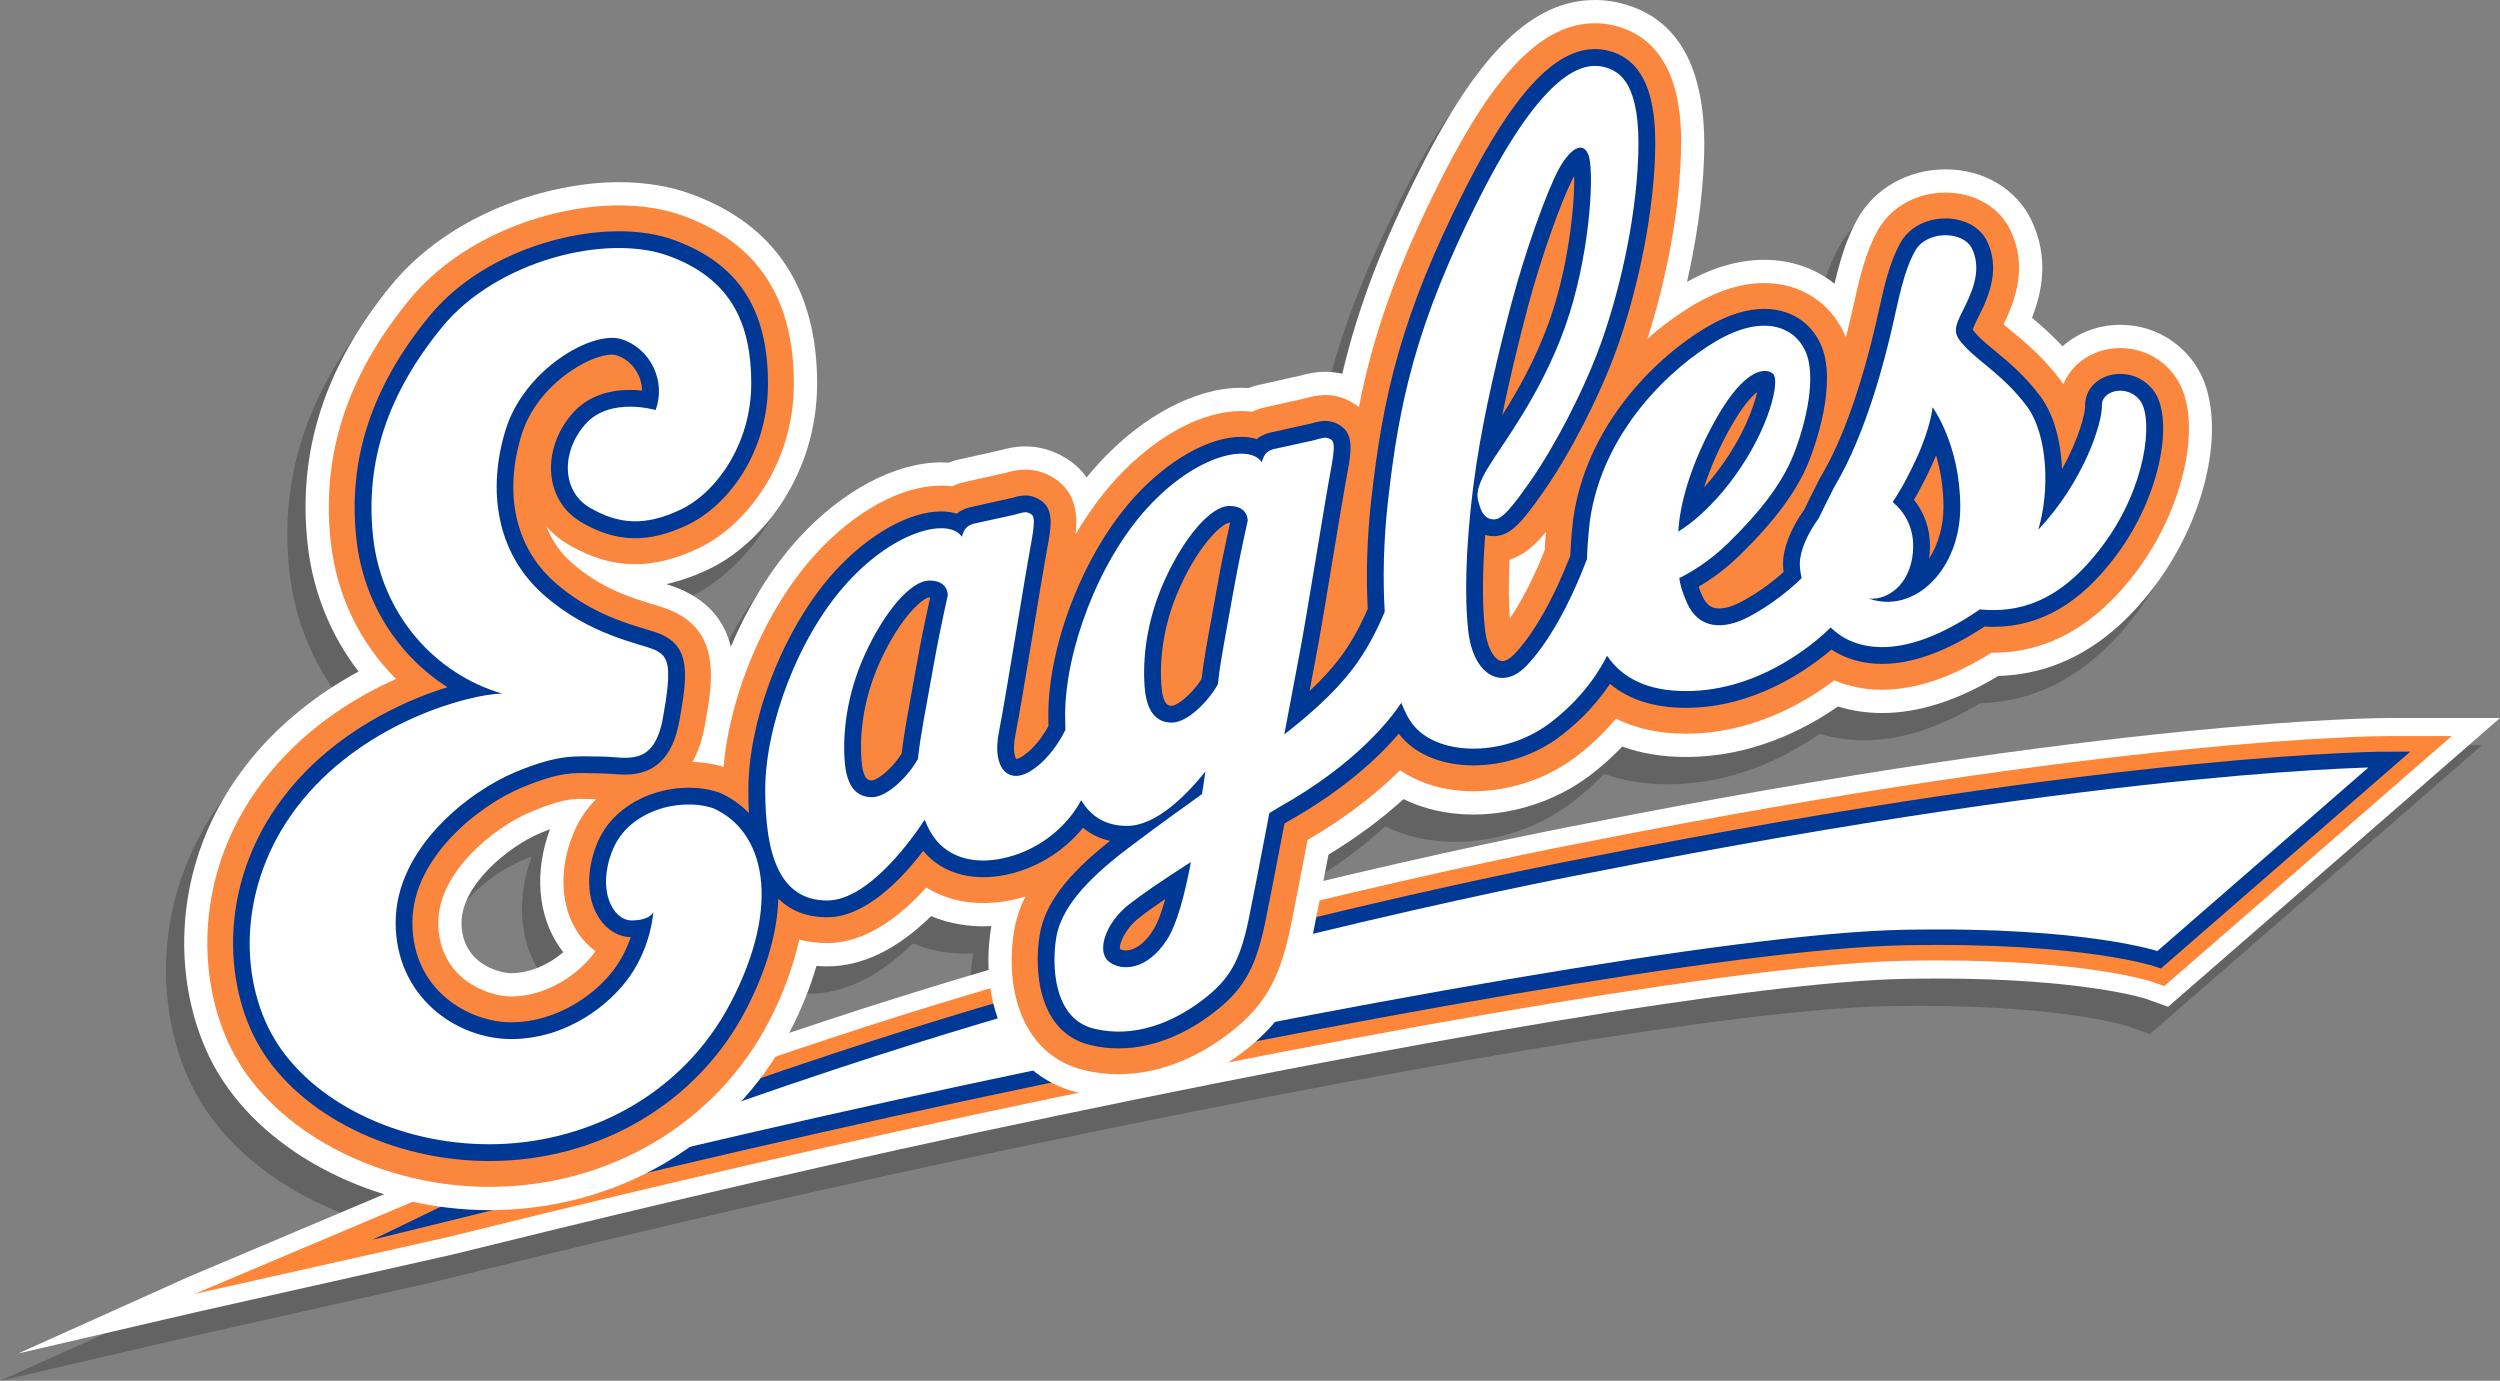
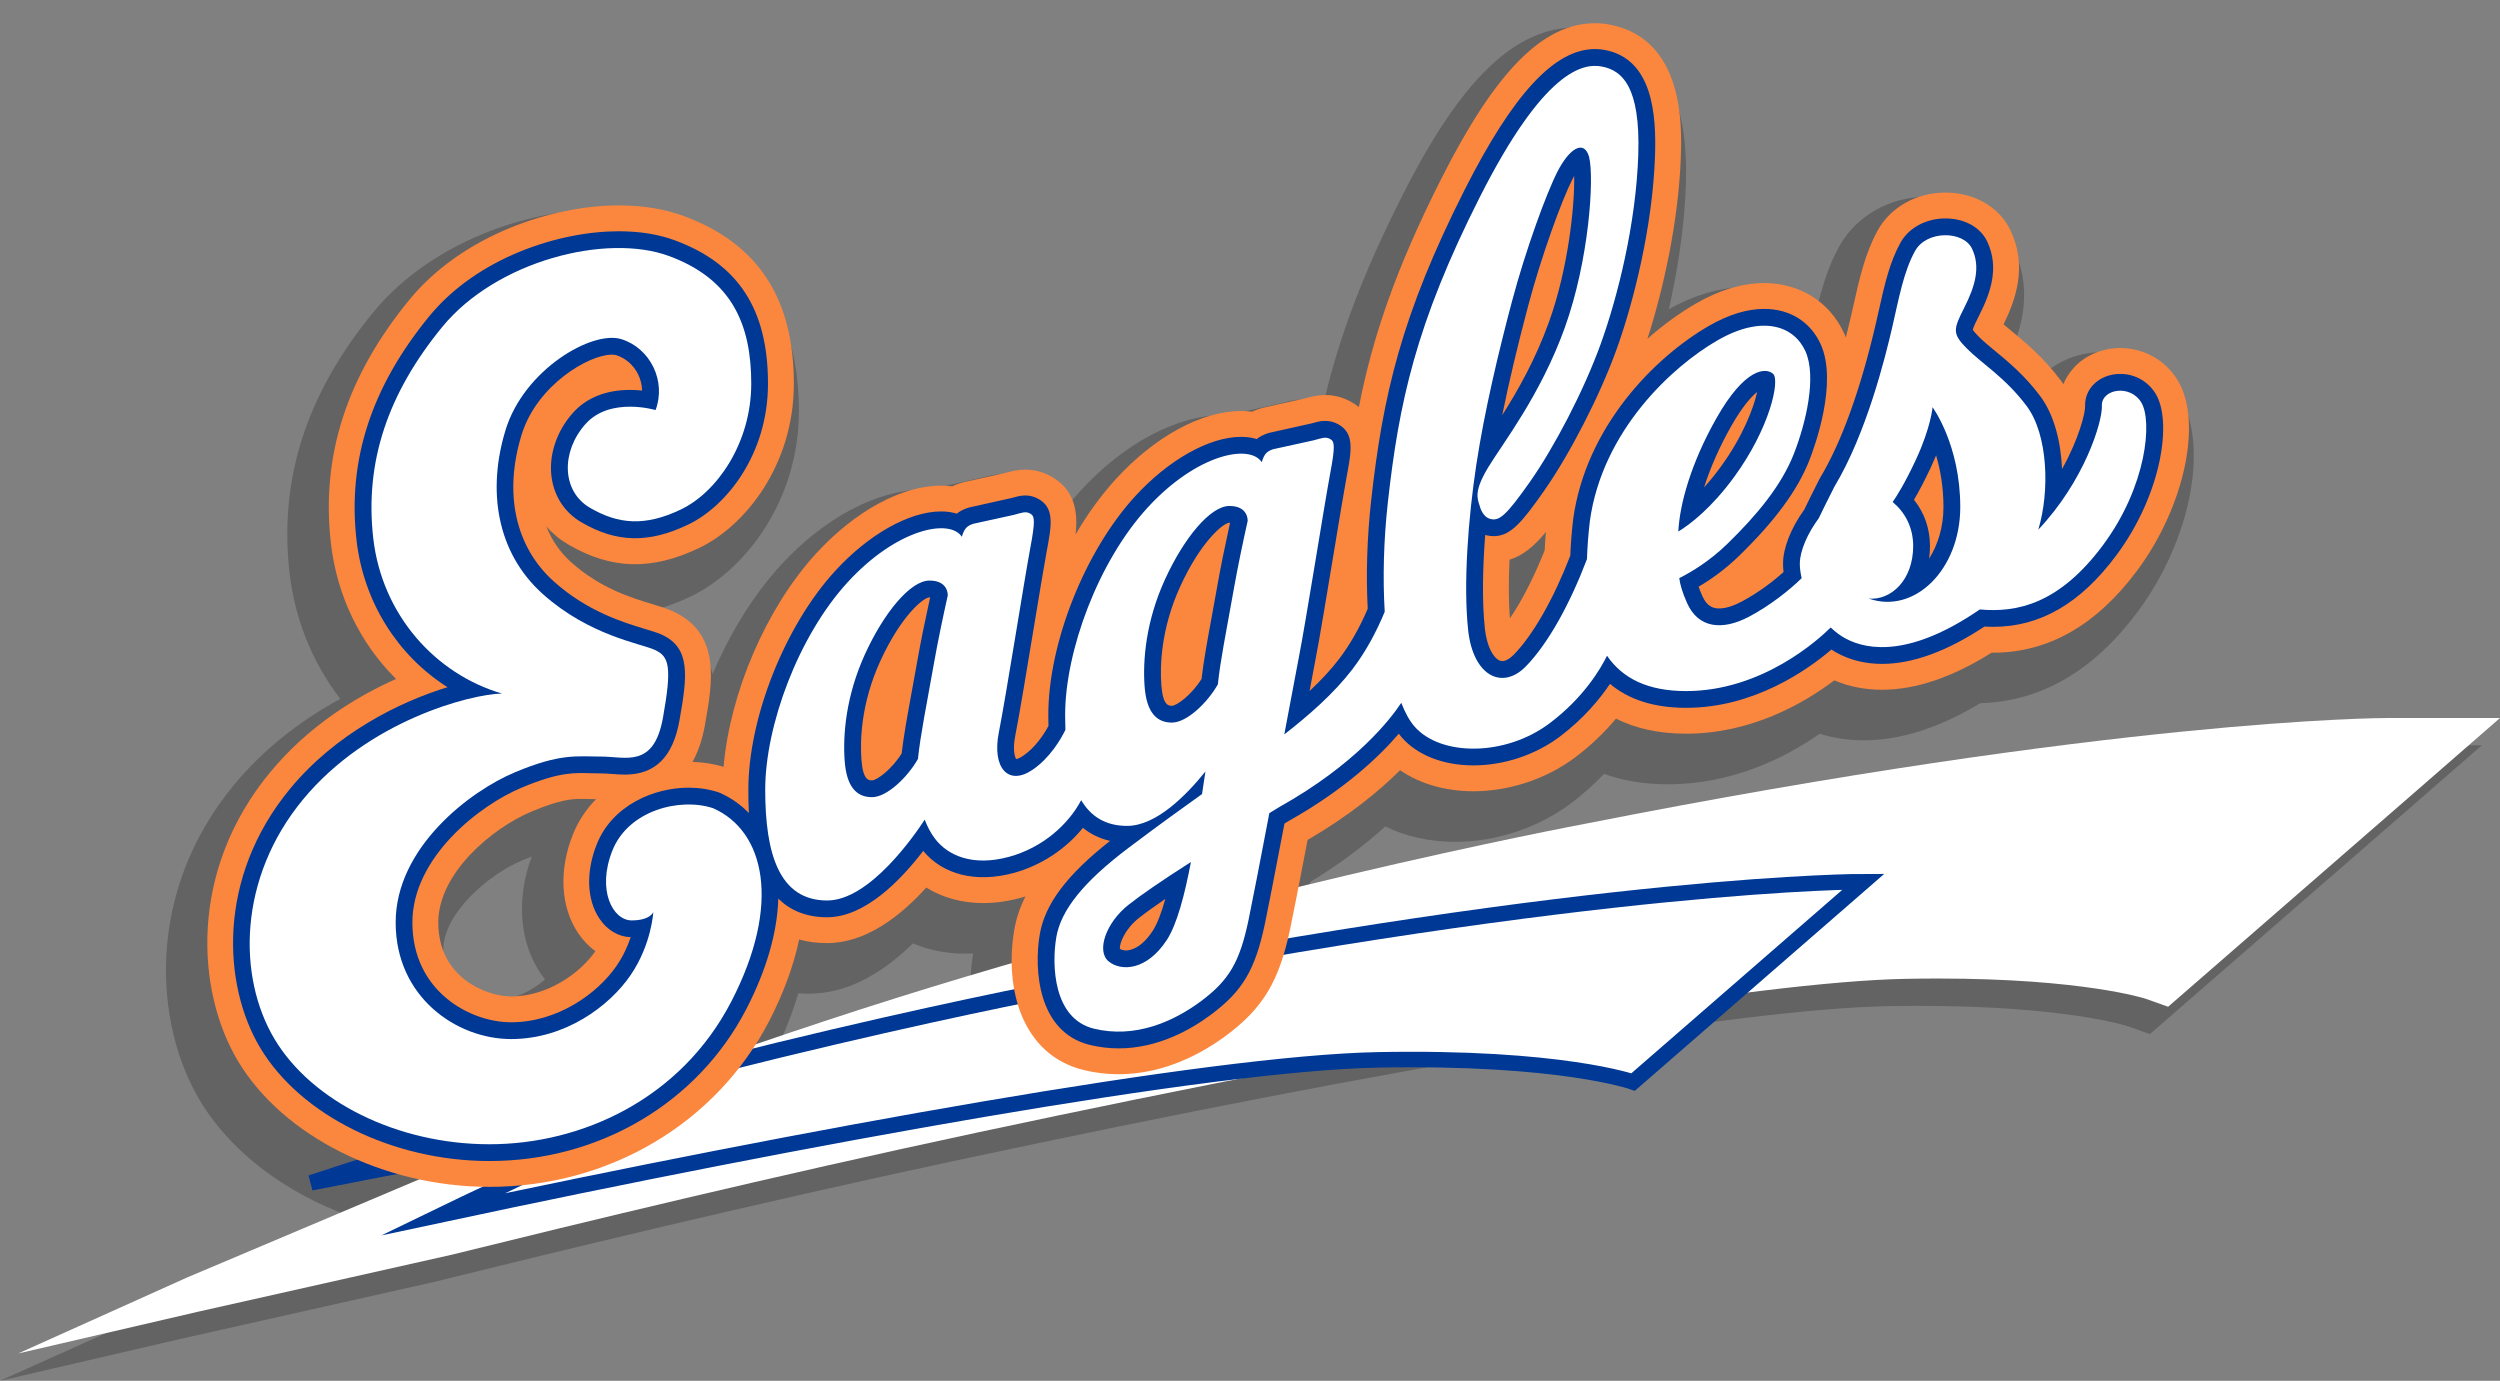
<svg xmlns="http://www.w3.org/2000/svg" version="1.1" id="_x3C_Layer_x3E__copy" x="0px" y="0px" width="274.332px" height="151.519px" viewBox="0 0 274.332 151.519" enable-background="new 0 0 274.332 151.519" xml:space="preserve">
  <rect x="0" y="0" width="274.332" height="151.519" fill="#808080" stroke="none" />
  <path opacity="0.3" fill="#231F20" d="M260.212,81.787c-1.206,0-30.198,0.133-88.259,11.607c-0.216,0.04-11.742,2.203-28.73,6.268  c0.17-0.879,0.354-1.836,0.556-2.885c3.062-1.856,5.821-3.898,8.232-6.094c2.259,1.113,4.873,1.694,7.676,1.694  c4.501,0,9.139-1.549,12.726-4.25c1.281-0.966,2.488-2.04,3.604-3.206c2.099,0.757,4.445,1.14,7.005,1.14  c7.017,0,12.778-2.847,16.663-5.544c1.526,0.479,3.15,0.721,4.844,0.721c3.993,0,8.28-1.369,12.752-4.072  c6.659-0.179,12.476-3.556,17.295-10.044c5.887-7.926,7.877-18.371,4.531-23.779c-1.82-2.941-4.979-4.698-8.448-4.698  c-2.368,0-4.641,0.853-6.333,2.359c-1.192-1.285-2.35-2.297-3.35-3.132c1.133-2.864,1.875-6.617-0.047-10.674  c-1.639-3.462-5.259-5.612-9.447-5.612c-4.092,0-7.791,2.088-9.656,5.45c-1.268,2.287-1.953,4.71-2.515,7.104  c-2.099-1.69-4.769-2.627-7.722-2.627c-2.744,0-5.592,0.815-8.469,2.424c0.883-3.871,1.711-8.709,1.876-13.698  c0.329-9.904-2.94-15.628-9.719-17.01C174.535,3.077,173.78,3,173.031,3c-6.781,0-12.674,5.669-19.105,18.38  c-4.252,8.402-6.916,15.356-8.63,22.632c-0.608-0.141-1.233-0.212-1.87-0.212c-1.118,0-2.007,0.216-2.754,0.424l-4.528,1.011  c-0.245,0.055-0.489,0.122-0.726,0.2c-0.137,0.046-0.273,0.095-0.407,0.146c-0.271-0.019-0.543-0.028-0.815-0.028  c-5.028,0-10.866,3.099-15.617,8.287c-0.455,0.497-0.902,1.017-1.339,1.558c-0.676-0.971-1.594-1.771-2.753-2.399  c-1.239-0.672-2.576-1.013-3.972-1.013c-1.117,0-2.007,0.216-2.754,0.424l-4.523,1.01c-0.247,0.054-0.492,0.122-0.73,0.201  c-0.138,0.046-0.274,0.095-0.408,0.146c-0.27-0.019-0.542-0.028-0.815-0.028c-5.028,0-10.866,3.099-15.616,8.287  c-2.994,3.271-5.572,7.456-7.472,11.947c-0.61-2.503-2.13-4.783-5.382-6.25c-0.551-0.248-1.118-0.443-1.71-0.629  c1.53-0.332,3.098-0.885,4.732-1.667c5.697-2.725,11.829-10.249,11.829-20.333c0-10.429-4.63-17.421-13.762-20.783  c-2.382-0.877-5.076-1.321-8.008-1.321c-7.814,0-18.562,3.496-24.958,11.306c-7.336,8.958-10.333,18.309-9.162,28.585  c0.577,5.066,2.525,9.859,5.572,13.808c-4.598,2.487-8.591,5.709-11.671,9.438c-9.743,11.793-8.777,26.205-3.757,34.604  c3.667,6.137,10.395,10.896,18.24,13.311l-21.593,9.127L0,151.519l19.775-4.59l27.83-6.254c13.868-3.428,34.926-8.545,57.592-13.391  c48.005-10.26,86.063-16.566,101.808-16.871c1.226-0.025,2.453-0.037,3.646-0.037c15.942,0,22.731,2.197,22.767,2.209l2.497,0.887  l27.284-23.728l9.133-7.957H260.212z M88.771,109.038c3.839,0,7.668-1.852,11.404-5.512c2.006,0.842,4.267,1.223,6.612,1.096  c-0.004,0.021-0.007,0.041-0.011,0.063c-0.26,1.562-0.353,3.164-0.279,4.743c-5.924,1.748-11.986,3.628-18.065,5.638  c-1.305,0.432-2.58,0.857-3.836,1.281c0.023-0.045,0.051-0.086,0.074-0.131c1.255-2.424,2.234-4.844,2.925-7.221  C87.981,109.024,88.374,109.038,88.771,109.038z M57.322,94.401c0.376-0.157,0.72-0.294,1.034-0.412  c-1.727,4.603-1.367,9.381,0.983,12.854c0.15,0.221,0.307,0.436,0.471,0.643c-1.493,1.289-3.59,2.305-5.727,2.305  c-1.149,0-5.438-0.943-5.438-5.563C48.646,100.175,53.685,95.917,57.322,94.401z" />
  <path fill="#FFFFFF" d="M262.212,78.787c-1.206,0-30.198,0.133-88.259,11.607c-0.41,0.076-41.572,7.8-83.521,21.671  c-18.667,6.172-32.194,11.449-43.849,17.104l-26.015,10.996L2,148.519l19.775-4.59l27.83-6.254  c13.868-3.428,34.926-8.545,57.592-13.391c48.005-10.26,86.063-16.566,101.808-16.871c1.226-0.025,2.453-0.037,3.646-0.037  c15.942,0,22.731,2.197,22.767,2.209l2.497,0.887l27.284-23.728l9.133-7.957H262.212z" />
-   <path fill="#FE8639" d="M262.212,80.771c-1.198,0-30.004,0.132-87.896,11.573c-0.41,0.076-41.461,7.784-83.261,21.604  c-18.606,6.152-32.069,11.404-43.652,17.029L21.34,141.991l27.789-6.242c13.883-3.432,34.965-8.557,57.653-13.404  c48.12-10.285,86.319-16.609,102.184-16.916c1.245-0.025,2.485-0.037,3.686-0.037c16.519,0,23.375,2.303,23.432,2.322l1.404,0.5  l26.407-22.966l5.139-4.477H262.212z" />
-   <path fill="#FFFFFF" stroke="#003895" stroke-width="1.701" stroke-miterlimit="10" d="M48.517,133.272  c14.238-3.52,35.357-8.641,57.732-13.424c39.949-8.537,84.212-16.613,102.667-16.971c20.08-0.389,28.021,2.434,28.021,2.434  l25.283-21.988c0,0-28.796-0.06-87.438,11.53c0,0-40.808,7.591-82.927,21.517C76.995,121.284,61.97,126.739,48.517,133.272z" />
-   <path fill="#FFFFFF" d="M241.105,40.341c-1.82-2.941-4.979-4.698-8.448-4.698c-2.368,0-4.641,0.853-6.333,2.359  c-1.192-1.285-2.35-2.297-3.35-3.132c1.133-2.864,1.875-6.617-0.047-10.674c-1.639-3.462-5.259-5.612-9.447-5.612  c-4.092,0-7.791,2.088-9.656,5.45c-1.268,2.287-1.953,4.71-2.515,7.104c-2.099-1.69-4.769-2.627-7.722-2.627  c-2.744,0-5.592,0.815-8.469,2.424c0.883-3.871,1.711-8.709,1.876-13.698c0.329-9.904-2.94-15.628-9.719-17.01  C176.535,0.077,175.78,0,175.031,0c-6.781,0-12.674,5.669-19.105,18.38c-4.252,8.402-6.916,15.356-8.63,22.632  c-0.608-0.141-1.233-0.212-1.87-0.212c-1.118,0-2.007,0.216-2.754,0.424l-4.528,1.011c-0.245,0.055-0.489,0.122-0.726,0.2  c-0.137,0.046-0.273,0.095-0.407,0.146c-0.271-0.019-0.543-0.028-0.815-0.028c-5.028,0-10.866,3.099-15.617,8.287  c-0.455,0.497-0.902,1.017-1.339,1.558c-0.676-0.971-1.594-1.771-2.753-2.399c-1.239-0.672-2.576-1.013-3.972-1.013  c-1.117,0-2.007,0.216-2.754,0.424l-4.523,1.01c-0.247,0.054-0.492,0.122-0.73,0.201c-0.138,0.046-0.274,0.095-0.408,0.146  c-0.27-0.019-0.542-0.028-0.815-0.028c-5.028,0-10.866,3.099-15.616,8.287c-2.994,3.271-5.572,7.456-7.472,11.947  c-0.61-2.503-2.13-4.783-5.382-6.25c-0.551-0.248-1.118-0.443-1.71-0.629c1.53-0.332,3.098-0.885,4.732-1.667  c5.697-2.725,11.829-10.249,11.829-20.333c0-10.429-4.63-17.421-13.762-20.783c-2.382-0.877-5.076-1.321-8.008-1.321  c-7.814,0-18.562,3.496-24.958,11.306c-7.336,8.958-10.333,18.309-9.162,28.585c0.577,5.066,2.525,9.859,5.572,13.808  c-4.598,2.487-8.591,5.709-11.671,9.438c-9.743,11.793-8.777,26.205-3.757,34.604c5.383,9.008,17.354,15.061,29.788,15.061  c14.084,0,26.714-7.5,32.962-19.572c1.255-2.424,2.234-4.844,2.925-7.221c0.387,0.029,0.779,0.043,1.176,0.043  c3.839,0,7.668-1.852,11.404-5.512c2.006,0.842,4.267,1.223,6.612,1.096c-0.004,0.021-0.007,0.041-0.011,0.063  c-1.266,7.592,1.192,16.168,9.536,18.209c1.447,0.355,2.94,0.535,4.437,0.535c5.765,0,10.464-2.609,13.392-4.797  c4.52-3.379,6.595-6.822,7.932-13.162c0.279-1.326,0.854-4.248,1.706-8.693c3.062-1.856,5.821-3.898,8.232-6.094  c2.259,1.113,4.873,1.694,7.676,1.694c4.501,0,9.139-1.549,12.726-4.25c1.281-0.966,2.488-2.04,3.604-3.206  c2.099,0.757,4.445,1.14,7.005,1.14c7.017,0,12.778-2.847,16.663-5.544c1.526,0.479,3.15,0.721,4.844,0.721  c3.993,0,8.28-1.369,12.752-4.072c6.659-0.179,12.476-3.556,17.295-10.044C242.461,56.194,244.451,45.749,241.105,40.341z   M59.322,91.401c0.376-0.157,0.72-0.294,1.034-0.412c-1.727,4.603-1.367,9.381,0.983,12.854c0.15,0.221,0.307,0.436,0.471,0.643  c-1.493,1.289-3.59,2.305-5.727,2.305c-1.149,0-5.438-0.943-5.438-5.563C50.646,97.175,55.685,92.917,59.322,91.401z" />
+   <path fill="#FFFFFF" stroke="#003895" stroke-width="1.701" stroke-miterlimit="10" d="M48.517,133.272  c39.949-8.537,84.212-16.613,102.667-16.971c20.08-0.389,28.021,2.434,28.021,2.434  l25.283-21.988c0,0-28.796-0.06-87.438,11.53c0,0-40.808,7.591-82.927,21.517C76.995,121.284,61.97,126.739,48.517,133.272z" />
  <path fill="#FB873E" d="M238.936,41.684c-1.352-2.185-3.698-3.489-6.278-3.489c-1.911,0-3.724,0.742-4.976,2.037  c-0.547,0.566-0.971,1.216-1.26,1.92c-0.091-0.133-0.185-0.264-0.281-0.394c-1.9-2.539-3.942-4.224-5.438-5.457  c-0.305-0.252-0.59-0.487-0.846-0.706c1.367-2.771,2.615-6.401,0.766-10.307c-1.213-2.562-3.95-4.153-7.143-4.153  c-3.164,0-6.01,1.585-7.425,4.137c-1.388,2.503-2.024,5.354-2.64,8.113l-0.015,0.065c-0.107,0.48-0.216,0.97-0.333,1.469  c-0.167,0.721-0.338,1.427-0.514,2.117c-0.063-0.158-0.129-0.313-0.199-0.468c-1.581-3.447-4.858-5.505-8.768-5.505  c-2.378,0-4.89,0.752-7.465,2.236c-1.719,0.99-3.549,2.295-5.344,3.882c1.729-5.385,3.43-12.913,3.666-20.028  c0.105-3.159,0.424-12.773-7.678-14.426c-0.573-0.117-1.158-0.176-1.736-0.176c-5.697,0-10.887,5.236-16.83,16.98  c-5.057,9.993-7.578,17.462-9.086,25.141c-0.273-0.221-0.584-0.428-0.934-0.617c-0.862-0.468-1.789-0.704-2.756-0.704  c-0.862,0-1.563,0.188-2.132,0.348l-4.599,1.026c-0.159,0.035-0.316,0.078-0.471,0.13c-0.289,0.097-0.563,0.205-0.822,0.326  c-0.392-0.052-0.795-0.078-1.207-0.078c-4.325,0-9.459,2.788-13.735,7.458c-1.625,1.775-3.118,3.845-4.433,6.089  c0.266-2.438-0.027-4.931-2.757-6.41c-0.862-0.468-1.789-0.704-2.756-0.704c-0.861,0-1.563,0.188-2.132,0.348l-4.596,1.025  c-0.161,0.035-0.319,0.079-0.473,0.131c-0.29,0.096-0.563,0.204-0.821,0.326c-0.392-0.052-0.795-0.078-1.208-0.078  c-4.325,0-9.459,2.788-13.734,7.458c-5.468,5.974-9.442,15.271-10.146,23.399c-1.076-0.322-2.22-0.503-3.411-0.539  c0.592-1.064,1.068-2.39,1.362-4.035c0.846-4.73,1.804-10.093-3.588-12.524c-0.627-0.283-1.33-0.495-2.143-0.741  c-2.284-0.69-5.734-1.733-8.94-4.604c-1.228-1.1-2.141-2.434-2.727-3.942c0.677,0.781,1.49,1.455,2.423,1.999  c4.712,2.746,9.119,2.871,14.357,0.365c4.999-2.39,10.378-9.053,10.378-18.031c0-9.378-3.956-15.394-12.092-18.389  c-2.098-0.772-4.495-1.165-7.126-1.165c-7.213,0-17.116,3.207-22.984,10.371c-6.876,8.397-9.69,17.124-8.601,26.681  c0.656,5.761,3.195,10.982,7.152,14.913c-4.276,1.903-9.557,5.085-13.819,10.246c-8.955,10.839-8.109,24.016-3.534,31.67  c4.939,8.266,16.03,13.818,27.598,13.818c13.126,0,24.889-6.971,30.696-18.193c1.57-3.035,2.681-6.064,3.29-8.947  c0.957,0.26,1.984,0.391,3.077,0.391c4.231,0,8.03-2.949,10.877-6.096c1.781,1.111,3.92,1.703,6.256,1.703  c1.318,0,2.681-0.189,4.053-0.563c0.193-0.053,0.384-0.109,0.575-0.168c-0.621,1.227-1.027,2.465-1.24,3.74  c-1.072,6.43,0.871,13.658,7.626,15.313c1.25,0.305,2.539,0.461,3.83,0.461c5.063,0,9.247-2.334,11.864-4.289  c4-2.99,5.758-5.93,6.963-11.646c0.299-1.414,0.941-4.699,1.912-9.773c4.58-2.658,7.874-5.389,10.15-7.653  c2.158,1.486,4.97,2.309,8.048,2.309c3.958,0,8.036-1.362,11.19-3.737c1.634-1.23,3.146-2.667,4.461-4.231  c2.174,1.098,4.746,1.651,7.683,1.651c7.095,0,12.827-3.259,16.267-5.854c1.604,0.686,3.361,1.032,5.24,1.032  c3.693,0,7.732-1.368,12.018-4.066c0.059,0.001,0.117,0.001,0.175,0.001c6.042,0,11.36-3.035,15.806-9.021  C239.746,55.572,241.724,46.189,238.936,41.684z M63.452,102.411c0.53,0.783,1.168,1.441,1.882,1.957  c-0.002,0.004-0.003,0.006-0.005,0.008c-1.639,2.391-5.231,4.967-9.246,4.967c-2.607,0-7.99-1.984-7.99-8.115  c0-5.457,5.992-10.409,10.247-12.182c3.063-1.277,4.359-1.383,5.424-1.383c0.244,0,0.481,0.006,0.722,0.012l0.765,0.015  c0.053,0.001,0.105,0.002,0.159,0.003c-1.055,1.07-1.936,2.36-2.544,3.882C61.296,95.5,61.515,99.55,63.452,102.411z   M169.502,60.387c-1.164,2.936-2.51,5.556-3.819,7.476c-0.142-1.801-0.153-3.987-0.036-6.446c1.564-0.482,2.812-1.608,3.992-3.049  C169.579,59.06,169.533,59.734,169.502,60.387z" />
  <path fill="#003895" d="M236.525,43.175c-0.831-1.344-2.277-2.146-3.868-2.146c-1.146,0-2.217,0.427-2.937,1.171  c-0.621,0.644-0.947,1.49-0.916,2.382c0.023,0.701-0.658,3.542-2.53,6.887c-0.13-2.995-0.86-5.95-2.403-8.013  c-1.698-2.269-3.513-3.765-4.971-4.968c-0.697-0.575-1.299-1.071-1.777-1.556c-0.438-0.444-0.593-0.657-0.647-0.748  c0.065-0.307,0.464-1.095,0.731-1.628c1.191-2.36,2.223-5.164,0.854-8.056c-0.739-1.562-2.494-2.531-4.58-2.531  c-2.135,0-4.03,1.025-4.945,2.676c-1.19,2.146-1.755,4.677-2.353,7.356c-0.114,0.51-0.229,1.03-0.353,1.559  c-1.666,7.176-3.774,13.007-6.096,16.862c-0.023,0.037-0.044,0.075-0.064,0.114c-0.654,1.286-1.221,2.426-1.685,3.389  c-1.46,2.019-2.327,4.223-2.327,5.927c0,0.298,0.019,0.606,0.057,0.925c-0.947,0.842-2.609,2.187-4.638,3.258  c-0.907,0.479-1.745,0.732-2.425,0.732c-0.579,0-1.313-0.153-1.843-1.35c-0.171-0.385-0.308-0.725-0.415-1.038  c1.303-0.764,2.885-1.866,4.455-3.396c3.954-3.854,6.4-7.184,7.698-10.478c0.546-1.388,3.174-8.521,1.231-12.756  c-1.123-2.448-3.379-3.853-6.191-3.853c-1.875,0-3.91,0.625-6.049,1.857c-6.006,3.46-13.512,11.083-14.911,21.221  c-0.161,1.409-0.267,2.755-0.315,4.005c-1.834,4.748-4.083,8.693-6.193,10.854c-0.44,0.451-0.9,0.711-1.264,0.711  c-0.742,0-1.668-1.262-1.919-3.6c-0.317-2.95-0.236-6.648,0.04-10.246c0.068,0.021,0.137,0.038,0.208,0.054  c0.249,0.056,0.485,0.082,0.722,0.082c1.848,0,3.095-1.501,5.498-4.927c2.865-4.082,6.145-10.471,7.975-15.536  c1.877-5.193,3.975-13.52,4.233-21.315c0.147-4.456-0.253-10.502-5.411-11.554c-0.387-0.079-0.781-0.119-1.17-0.119  c-4.432,0-8.975,4.902-14.301,15.426c-6.979,13.792-8.993,22.635-10.27,34.129c-0.445,4.003-0.574,8.095-0.375,11.863  c-0.898,2.103-1.955,3.956-3.145,5.514c-0.861,1.13-1.935,2.296-3.238,3.517c0.381-2.015,0.619-3.287,0.619-3.288  c0.448-2.262,1.326-7.571,2.101-12.256c0.563-3.406,1.095-6.623,1.341-7.928c0.545-2.901,0.905-4.818-0.934-5.814  c-0.442-0.24-0.915-0.361-1.404-0.361c-0.508,0-0.939,0.121-1.438,0.262l-4.682,1.045c-0.063,0.014-0.125,0.031-0.187,0.052  c-0.481,0.16-0.88,0.367-1.214,0.638c-0.516-0.161-1.09-0.244-1.711-0.244c-3.49,0-7.952,2.505-11.644,6.537  c-5.514,6.023-9.515,16.114-9.515,23.994c0,0.406,0.005,0.806,0.016,1.199c-0.474,0.874-1.419,2.351-2.794,3.282  c-0.405,0.274-0.651,0.331-0.748,0.343c-0.131-0.19-0.414-0.971-0.099-2.563c0.448-2.263,1.326-7.574,2.101-12.262  c0.563-3.403,1.095-6.618,1.34-7.923c0.545-2.901,0.905-4.817-0.933-5.813c-0.443-0.24-0.916-0.362-1.405-0.362  c-0.508,0-0.938,0.122-1.438,0.263l-4.681,1.045c-0.063,0.014-0.126,0.031-0.188,0.052c-0.48,0.16-0.88,0.366-1.214,0.638  c-0.515-0.161-1.089-0.245-1.711-0.245c-3.491,0-7.952,2.506-11.644,6.538c-5.513,6.023-9.515,16.114-9.515,23.994  c0,0.646,0,1.542,0.057,2.567c-0.901-0.928-1.965-1.682-3.189-2.221c-0.054-0.024-0.11-0.046-0.167-0.064  c-1.007-0.332-2.109-0.501-3.273-0.501c-3.772,0-8.345,1.916-10.056,6.192c-1.221,3.051-1.108,6.115,0.301,8.195  c0.848,1.254,2.089,1.984,3.418,2.018c-0.326,0.963-0.815,2.066-1.55,3.139c-2.114,3.086-6.516,6.199-11.584,6.199  c-4.495,0-10.824-3.396-10.824-10.949c0-7.141,7.355-12.867,11.991-14.799c4.251-1.771,5.782-1.618,7.625-1.581  c0.687,0.014,1.402,0.011,2.256,0.076c0.471,0.036,0.957,0.074,1.461,0.074c3.305,0,5.258-1.938,5.971-5.926  c0.878-4.909,1.253-7.991-1.962-9.441c-0.458-0.207-1.05-0.386-1.798-0.611c-2.37-0.717-6.337-1.915-10.012-5.207  c-4.241-3.798-5.533-9.672-3.545-16.115c1.682-5.447,7.368-8.782,9.904-8.782c0.245,0,0.399,0.032,0.485,0.06  c1.03,0.323,1.904,1.092,2.4,2.108c0.274,0.562,0.417,1.169,0.43,1.773c-0.405-0.043-0.855-0.072-1.334-0.072  c-2.624,0-4.788,0.871-6.257,2.519c-1.841,2.064-2.707,4.764-2.317,7.221c0.326,2.055,1.48,3.754,3.249,4.785  c3.872,2.257,7.384,2.325,11.707,0.258c4.222-2.02,8.767-7.724,8.767-15.475c0-8.16-3.253-13.157-10.237-15.729  c-1.783-0.656-3.852-0.989-6.146-0.989c-6.544,0-15.511,2.886-20.791,9.332c-6.365,7.773-8.975,15.808-7.978,24.563  c0.773,6.791,4.513,12.665,9.985,16.138C43.844,77.02,36.86,80.464,31.83,86.554c-8.079,9.78-7.367,21.582-3.286,28.41  c4.446,7.441,14.559,12.439,25.165,12.439c12.063,0,22.859-6.385,28.179-16.662c2.234-4.318,3.418-8.469,3.515-12.135  c1.251,1.238,2.979,2.047,5.369,2.047c4.157,0,8.094-4.089,10.536-7.285c2.14,2.607,5.806,3.544,9.906,2.428  c3.01-0.818,5.72-2.604,7.62-4.955c0.858,0.701,1.857,1.182,2.977,1.43c-4.77,3.755-7.164,6.958-7.721,10.3  c-0.639,3.834-0.199,10.695,5.504,12.092c1.03,0.252,2.091,0.379,3.156,0.379c4.284,0,7.894-2.025,10.167-3.725  c3.444-2.574,4.82-4.902,5.887-9.959c0.314-1.494,1.036-5.187,2.145-10.987l0.359-0.221c6.225-3.488,10.041-7.125,12.188-9.639  c0.105,0.142,0.213,0.275,0.322,0.401c1.696,1.956,4.564,3.077,7.87,3.077c3.356,0,6.813-1.154,9.485-3.166  c2.607-1.964,4.377-4.114,5.496-5.781c2.078,1.748,4.875,2.631,8.353,2.631c7.478,0,13.362-4.188,15.946-6.398  c0.211,0.141,0.422,0.269,0.633,0.383c1.453,0.791,3.111,1.192,4.928,1.192c3.35,0,7.123-1.377,11.224-4.093  c0.329,0.019,0.653,0.027,0.968,0.027c0.001,0,0,0,0.001,0c5.168,0,9.595-2.576,13.53-7.876  C237.152,54.31,238.438,46.266,236.525,43.175z M210.025,54.842c0.496-0.84,1.136-2.02,1.875-3.608  c0.205-0.441,0.389-0.863,0.555-1.265c0.451,1.532,0.807,3.446,0.807,5.675c0,2.145-0.602,4.136-1.577,5.656  c0.063-0.441,0.096-0.903,0.096-1.385C211.78,58.008,211.166,56.255,210.025,54.842z M186.99,53.487  c0.682-2.146,1.69-4.443,2.947-6.666c1.258-2.225,2.242-3.294,2.881-3.807c-0.381,1.736-1.563,4.876-3.994,8.21  C188.191,52.092,187.575,52.841,186.99,53.487z M167.697,33.534c1.457-5.477,3.688-11.6,4.859-13.883  c0.063-0.121,0.123-0.234,0.183-0.34c0.062,3.332-0.659,10.167-2.765,16.021c-1.475,4.103-3.428,7.539-5.129,10.224  C165.576,41.946,166.53,37.924,167.697,33.534z M128.598,77.449c-0.348,0-0.994,0-1.162-2.291  c-0.146-2.016-0.074-6.097,2.068-10.788c2.278-4.99,4.758-7.006,5.407-7.006c0.023,0,0.046,0.001,0.067,0.001  c-0.564,2.554-1.029,4.851-1.381,6.834c-0.227,1.27-0.435,2.41-0.625,3.449c-0.521,2.851-0.906,4.965-1.121,6.852  C130.759,76.249,129.127,77.449,128.598,77.449z M126.489,102.146c-1.268,1.939-2.475,2.148-2.935,2.148  c-0.256,0-0.491-0.063-0.661-0.17c-0.085-0.496,0.483-2.131,2.09-3.396c0.736-0.58,1.685-1.266,2.891-2.086  C127.423,100.255,126.96,101.427,126.489,102.146z M102.066,65.55c-0.564,2.559-1.028,4.855-1.38,6.834  c-0.225,1.266-0.433,2.404-0.623,3.441c-0.521,2.854-0.908,4.971-1.122,6.858c-1.093,1.75-2.725,2.951-3.254,2.951  c-0.348,0-0.995,0-1.162-2.292c-0.147-2.016-0.075-6.098,2.067-10.788c2.279-4.99,4.758-7.006,5.407-7.006  C102.023,65.549,102.046,65.549,102.066,65.55z" />
  <path fill="#FFFFFF" d="M78.25,88.686c-3.667-1.209-9.292,0.25-11.042,4.625c-1.75,4.375,0.042,7.688,2.104,7.688  s2.375-0.918,2.375-0.918s-0.188,3.563-2.5,6.938s-7.146,7-13.104,7s-12.667-4.582-12.667-12.791c0-8.208,8.125-14.416,13.125-16.5  c5-2.083,6.729-1.709,9.417-1.709s5.792,1.323,6.792-4.271s0.688-6.719-0.906-7.438s-7.188-1.563-12.281-6.125  s-6.12-11.406-4.076-18.031S65,36.217,68.188,37.217s4.938,4.625,3.75,7.781c0,0-4.984-1.5-7.688,1.531s-2.625,7.375,0.484,9.188  s6.031,2.078,9.984,0.188s7.719-7.281,7.719-13.813s-2.156-11.469-9.031-14s-18.938,0.531-24.875,7.781S40,50.644,40.958,59.061  c0.959,8.417,6.834,14.917,14.125,17.042c-3.542,0.083-14.708,3-21.833,11.625c-7.125,8.625-7.208,19.459-3.125,26.291  c4.083,6.834,13.458,11.543,23.583,11.543s21-4.959,26.542-15.668C85.792,99.187,83.917,91.186,78.25,88.686z" />
  <path fill="#FFFFFF" d="M234.959,44.144c-1.25-2.021-4.375-1.438-4.313,0.375s-1.938,8.271-6.98,13.604  c1.271-4.188,1.084-10.417-1.271-13.563s-4.958-4.688-6.583-6.333c-1.625-1.646-1.458-2.104-0.25-4.5  c1.208-2.396,1.771-4.459,0.833-6.438c-0.938-1.979-4.979-2.042-6.249,0.25c-1.271,2.291-1.771,5.208-2.521,8.438  c-0.75,3.229-2.813,11.583-6.313,17.396c-0.77,1.513-1.331,2.651-1.74,3.504c-1.205,1.628-2.072,3.558-2.072,4.976  c0,0.513,0.074,1.049,0.203,1.591c-1.33,1.303-3.457,3.002-5.766,4.222c-2.959,1.563-5.584,1.271-6.813-1.5  c-0.51-1.15-0.745-1.955-0.854-2.729c1.285-0.64,3.298-1.828,5.292-3.771c3.271-3.188,5.917-6.396,7.271-9.834  c1.354-3.438,2.541-8.541,1.271-11.313c-1.271-2.771-4.729-4-9.646-1.166c-4.918,2.833-12.625,9.875-14,19.833  c-0.168,1.465-0.275,2.855-0.316,4.168c-1.859,4.893-4.244,9.249-6.705,11.77c-2.582,2.646-5.791,1.063-6.333-3.979  s0-12.25,0.896-18.146c0.896-5.896,2.438-12.375,3.917-17.938s3.75-11.813,5-14.25s2.875-3.583,3.458-1.604  c0.584,2.354,0,11.334-2.666,18.75c-2.668,7.417-6.834,12.729-8.396,15.313s-1.229,3.396-0.938,4.25c0,0,0.271,1.229,1.209,1.438  s1.666-0.333,4.313-4.104c2.646-3.771,5.875-9.917,7.75-15.104s3.875-13.208,4.125-20.75s-1.792-9.25-3.938-9.688  c-2.146-0.438-6.418,0.417-13.459,14.333c-7.041,13.917-8.875,22.625-10.084,33.5c-0.465,4.192-0.562,8.312-0.342,11.981  c-0.83,2.013-1.983,4.267-3.543,6.311c-2.004,2.626-4.803,5.079-7.476,7.151c0.897-4.74,1.585-8.398,1.585-8.398  c0.771-3.896,2.854-17.063,3.438-20.167c0.583-3.104,0.5-3.583,0-3.854c-0.5-0.271-0.875-0.104-1.792,0.146l-4.458,0.979  c-0.694,0.231-0.979,0.524-1.248,1.424c0-0.001,0-0.002-0.001-0.003c-1.332-2.037-7.137-0.9-12.543,5.006  c-5.406,5.906-9.031,15.719-9.031,22.75c0,0.552,0.011,1.091,0.031,1.618c-0.5,1.018-1.685,3.079-3.618,4.389  c-2.646,1.792-4.458-0.208-3.688-4.104c0.771-3.896,2.854-17.063,3.438-20.167c0.583-3.104,0.5-3.583,0-3.854  c-0.5-0.271-0.875-0.104-1.792,0.146l-4.458,0.979c-0.694,0.23-0.978,0.523-1.247,1.423c-0.001,0-0.001-0.001-0.002-0.002  c-1.332-2.037-7.137-0.9-12.543,5.006s-9.031,15.719-9.031,22.75c0,7.032,1.531,12.157,6.802,12.157  c4.666,0,9.622-7.211,10.699-8.869c0.304,0.792,0.684,1.508,1.134,2.097c1.417,1.854,4.146,3.063,8.125,1.979  c3.676-1.001,6.513-3.549,7.91-6.214c1.059,1.782,2.671,2.822,5.042,2.822c3.165,0,6.463-3.319,8.594-5.971c0,0,0,0,0,0.001  c-0.121,0.782-0.246,1.615-0.375,2.479c-2.079,1.5-4.329,3.082-8.057,5.895c-4.969,3.75-7.438,6.844-7.938,9.844  s-0.344,8.906,4.125,10s8.688-0.719,11.781-3.031s4.229-4.324,5.188-8.865c0.375-1.777,1.301-6.573,2.289-11.751  c0.359-0.22,0.713-0.438,1.086-0.665c8.423-4.713,12.218-9.665,13.391-11.44c0.421,1.086,0.904,1.963,1.443,2.585  c2.854,3.292,9.958,3.334,14.854-0.354c3.783-2.85,5.633-6.075,6.281-7.399c1.722,2.519,4.523,3.878,8.677,3.878  c8.386,0,14.603-5.723,15.864-6.977c0.509,0.479,1.046,0.887,1.595,1.186c2.604,1.416,7.333,1.937,14.771-3.167  c4.063,0.375,8.709-0.583,13.521-7.063S236.209,46.164,234.959,44.144z M102.5,72.706c-0.885,4.977-1.508,7.996-1.77,10.573  c-1.14,2.016-3.405,4.197-5.043,4.197c-1.708,0-2.792-1.146-3-4c-0.208-2.854,0.146-7.125,2.229-11.688  C97,67.227,99.896,63.706,102,63.706s1.999,1.641,1.999,1.641v0.001C103.482,67.661,102.928,70.298,102.5,72.706z M128.598,79.292  c-1.708,0-2.791-1.146-3-3.999c-0.208-2.854,0.146-7.125,2.229-11.688c2.084-4.563,4.979-8.084,7.084-8.084s1.999,1.642,1.999,1.642  l0,0c-0.518,2.314-1.07,4.95-1.499,7.358c-0.885,4.978-1.509,7.996-1.771,10.574C132.501,77.11,130.235,79.292,128.598,79.292z   M128.031,103.155c-2.188,3.344-5,3.469-6.375,2.344s-0.313-4.25,2.188-6.219c1.416-1.115,3.564-2.592,6.84-4.689  C130.003,98.171,129.16,101.429,128.031,103.155z M194.563,41.019c0.791,0.708-0.375,5.979-4.25,11.292  c-2.517,3.45-4.829,5.207-6.146,6.019c0.146-3.023,1.396-7.516,4.167-12.414C191.479,40.353,193.771,40.311,194.563,41.019z   M205.063,65.686c2.438,0.208,4.875-2.021,4.875-5.771c0-2.093-0.941-3.749-2.254-4.827c0.403-0.574,1.322-2,2.546-4.632  c1.667-3.583,1.833-5.771,1.833-5.771s3.042,4.104,3.042,10.958C215.104,62.498,210.084,67.436,205.063,65.686z" />
</svg>